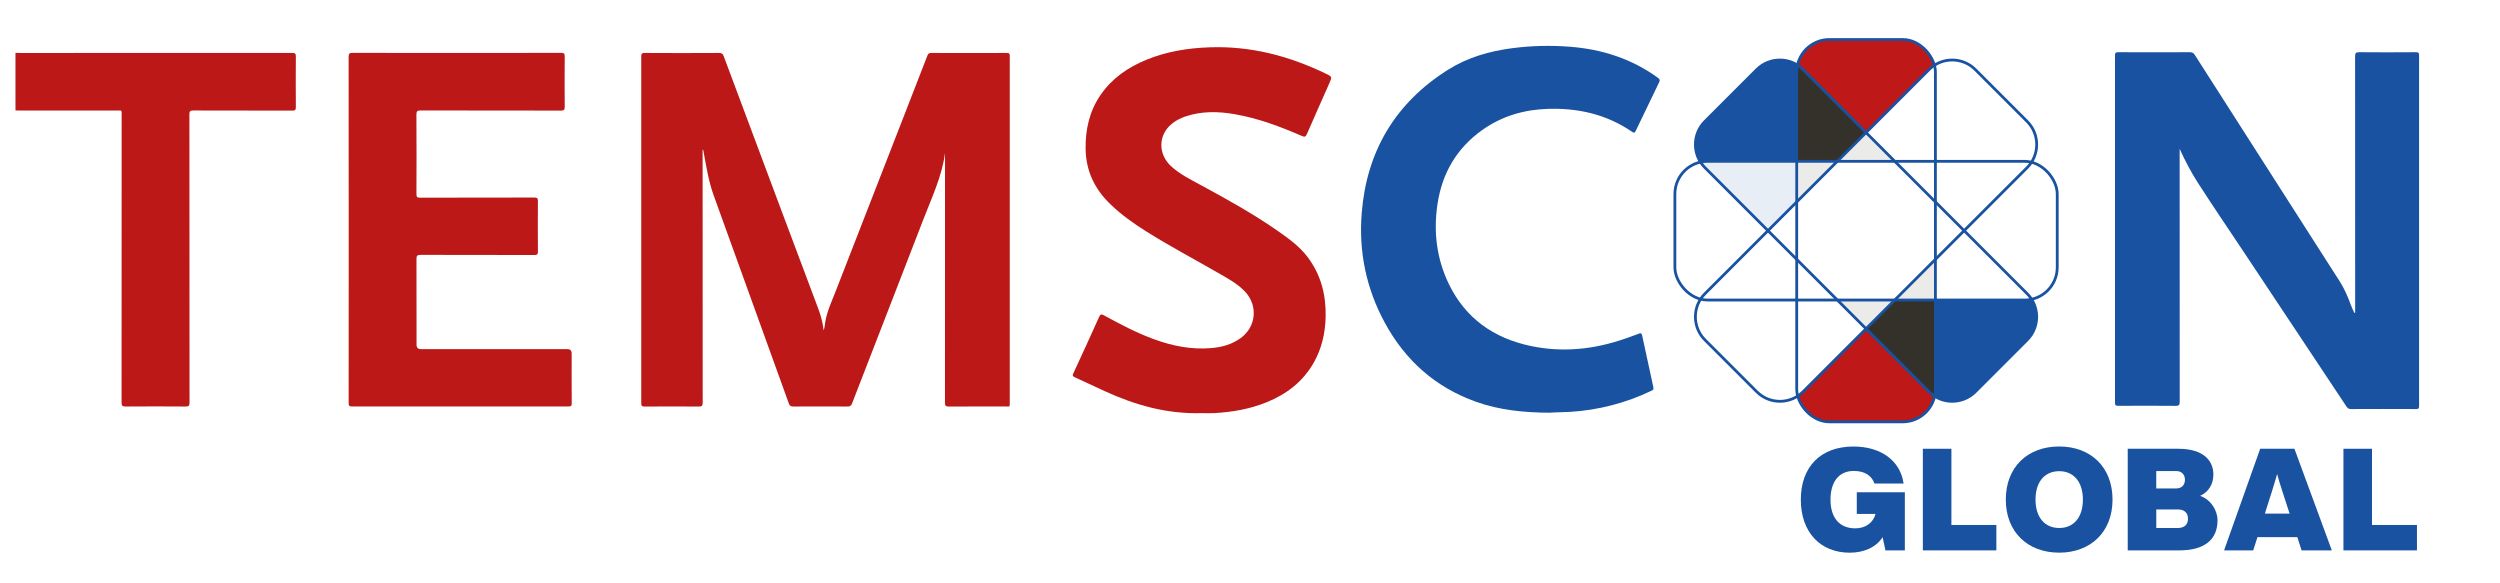
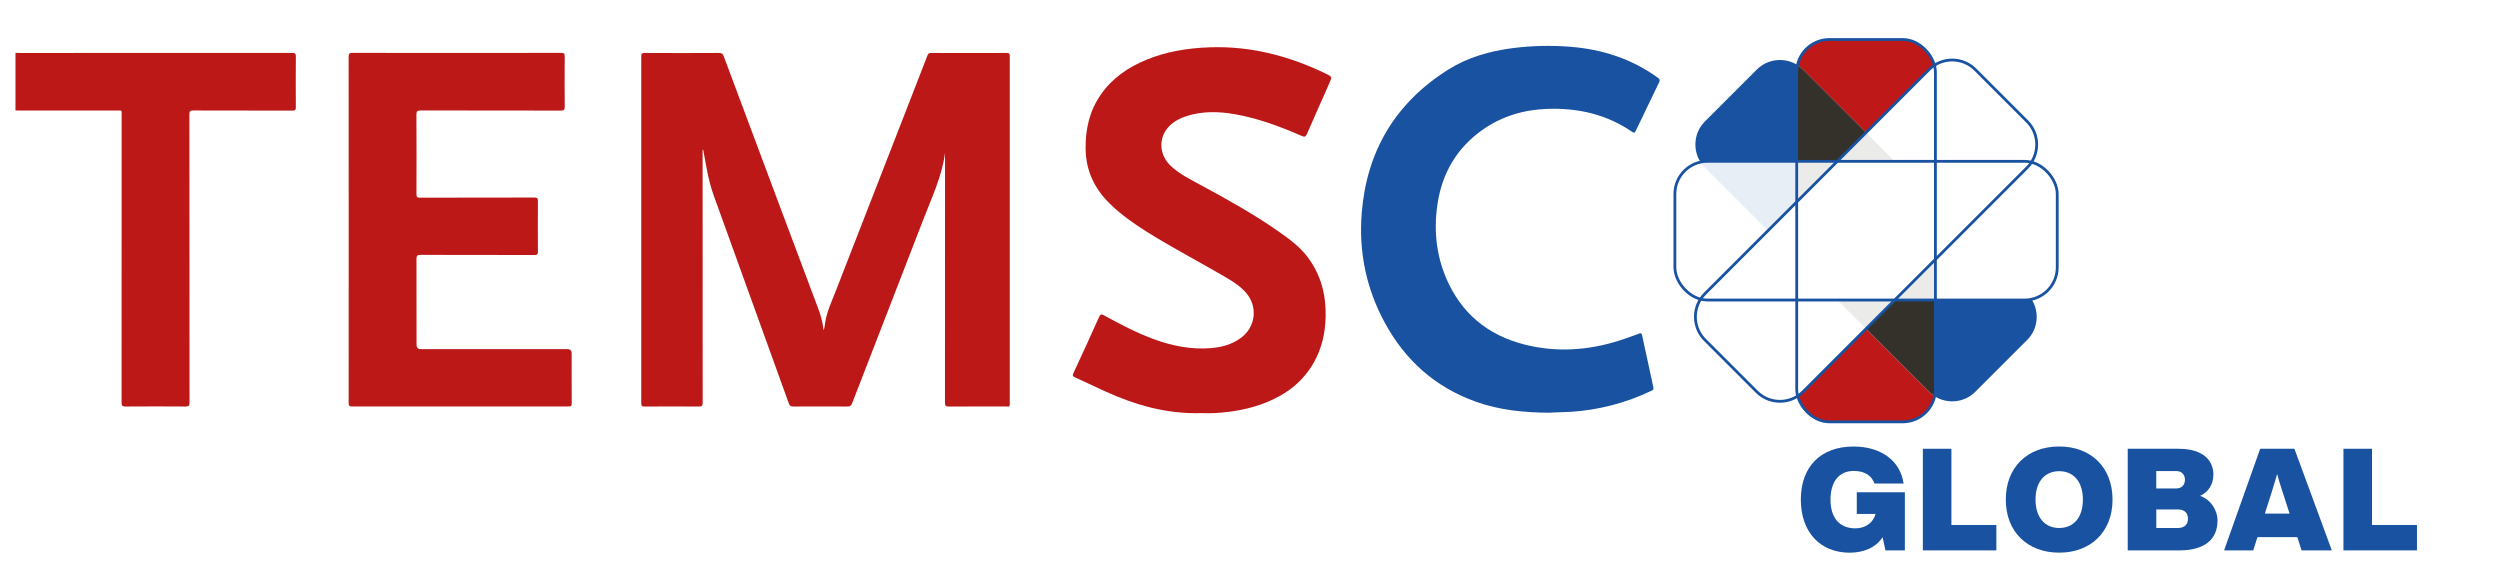
<svg xmlns="http://www.w3.org/2000/svg" version="1.1" viewBox="0 0 712.51 166.25">
  <defs>
    <style>
      .cls-1 {
        fill: #1852a0;
      }

      .cls-2 {
        fill: #1952a0;
      }

      .cls-3 {
        fill: #33312a;
      }

      .cls-4 {
        fill: #be1818;
      }

      .cls-5 {
        fill: none;
        stroke: #1952a0;
        stroke-miterlimit: 10;
        stroke-width: .8px;
      }

      .cls-6 {
        fill: #bc1818;
      }

      .cls-7 {
        opacity: .1;
      }
    </style>
  </defs>
  <g>
    <g id="Layer_1">
      <g id="Artwork_1">
        <g>
          <path class="cls-6" d="M4.42,15.07c.51,0,1.02.03,1.53.03,25.78,0,51.55,0,77.33-.02.89,0,1.05.25,1.04,1.07-.04,4.79-.04,9.58,0,14.37,0,.8-.19,1.01-1,1.01-9.41-.03-18.82,0-28.22-.04-.85,0-1.13.16-1.12,1.09.03,27.37.02,54.74.04,82.1,0,.9-.17,1.19-1.14,1.18-5.7-.05-11.41-.04-17.11,0-.88,0-1.12-.21-1.12-1.11.02-27.27.02-54.54.02-81.82,0-1.66.15-1.43-1.45-1.43-9.21,0-18.43,0-27.65,0-.39,0-.77-.02-1.16-.03V15.07Z" />
          <path class="cls-6" d="M269.33,43.66c-.9,6.71-3.82,12.77-6.21,18.98-6.73,17.46-13.53,34.89-20.28,52.34-.27.69-.58.88-1.3.88-5.15-.03-10.31-.03-15.47,0-.75,0-1.03-.24-1.27-.93-7.12-19.78-14.27-39.55-21.42-59.31-1.47-4.07-2.11-8.33-2.89-12.55-.03-.15,0-.33-.24-.46v1.67c0,23.48,0,46.96.02,70.43,0,.94-.23,1.17-1.17,1.16-5.12-.05-10.25-.04-15.37,0-.75,0-.97-.17-.97-.95.02-32.93.02-65.87,0-98.8,0-.76.13-1.04.98-1.03,7.06.04,14.11.04,21.17,0,.71,0,1.07.16,1.33.87,5.41,14.54,10.85,29.07,16.3,43.59,3.51,9.38,7.04,18.75,10.56,28.13.77,2.05,1.4,4.13,1.63,6.47.32-.77.33-1.46.43-2.12.48-3.18,1.86-6.07,3.01-9.02,6.13-15.8,12.3-31.58,18.45-47.37,2.57-6.61,5.15-13.21,7.71-19.83.2-.53.47-.72,1.06-.72,7.19.02,14.37.03,21.56,0,.83,0,.84.36.84.97-.01,10.74,0,21.48,0,32.23,0,22.09,0,44.19,0,66.28,0,1.52.08,1.28-1.3,1.28-5.35,0-10.7-.02-16.05.02-.87,0-1.12-.2-1.12-1.1.03-23.25.02-46.51.02-69.76v-1.35Z" />
-           <path class="cls-1" d="M671.23,89.13v-1.06c0-23.99,0-47.98-.02-71.98,0-.96.21-1.22,1.2-1.21,5.38.05,10.76.04,16.14,0,.73,0,.9.2.9.91-.02,33.32-.02,66.64,0,99.96,0,.69-.2.84-.86.83-6.19-.03-12.37-.03-18.56,0-.65,0-.96-.25-1.29-.74-9.85-14.84-19.71-29.68-29.58-44.51-4.27-6.42-8.63-12.8-12.79-19.29-1.93-3.01-3.61-6.2-5.16-9.63v1.42c0,23.54,0,47.08.02,70.63,0,.96-.2,1.22-1.2,1.21-5.44-.06-10.89-.04-16.34-.01-.73,0-.91-.18-.91-.91.02-32.97.02-65.93,0-98.9,0-.74.17-.98.95-.97,6.8.03,13.6.03,20.4,0,.65,0,1.03.2,1.39.76,11.27,17.64,22.55,35.26,33.84,52.89,2.48,3.87,4.96,7.74,7.44,11.61,1.4,2.18,2.39,4.54,3.27,6.96.26.71.61,1.39.92,2.08.07-.02.15-.04.22-.06" />
          <path class="cls-6" d="M342.35,117.74c-9.7.29-18.77-2.26-27.49-6.26-2.86-1.31-5.71-2.67-8.58-3.98-.57-.26-.66-.48-.39-1.07,2.49-5.36,4.96-10.73,7.37-16.12.37-.83.67-.82,1.4-.42,4.57,2.5,9.18,4.93,14.09,6.74,5.31,1.96,10.76,3.06,16.45,2.58,3.02-.26,5.89-1.03,8.39-2.85,4.47-3.24,5-9.34,1.18-13.32-2.24-2.33-5.08-3.81-7.84-5.4-6.72-3.87-13.57-7.5-20.15-11.62-3.68-2.31-7.22-4.82-10.36-7.86-4.5-4.34-6.96-9.55-7.02-15.85-.05-5.49,1.1-10.64,4.26-15.24,3.26-4.76,7.8-7.87,13.05-10.03,5.81-2.39,11.91-3.35,18.17-3.56,11.63-.39,22.49,2.46,32.88,7.46,1.93.93,1.93.91,1.08,2.84-2.13,4.81-4.28,9.62-6.38,14.45-.34.77-.64.87-1.41.53-6.17-2.69-12.45-5.05-19.12-6.21-4.75-.83-9.48-.92-14.12.66-1.41.48-2.73,1.15-3.88,2.11-3.92,3.25-3.92,8.73-.01,12.2,2.45,2.18,5.37,3.64,8.22,5.18,7.61,4.12,15.18,8.31,22.28,13.29,3,2.11,5.98,4.27,8.23,7.24,3.85,5.08,5.33,10.9,5.16,17.19-.12,4.5-1.08,8.79-3.28,12.75-3.08,5.53-7.78,9.15-13.57,11.49-4.79,1.94-9.82,2.8-14.96,3.08-1.22.07-2.45,0-3.67,0" />
          <path class="cls-6" d="M99.38,65.43c0-16.4.01-32.8-.02-49.21,0-.93.22-1.15,1.16-1.15,19.78.03,39.57.03,59.35,0,.82,0,1.09.15,1.08,1.03-.04,4.79-.04,9.58,0,14.38,0,.88-.28,1.04-1.1,1.04-13.31-.03-26.62,0-39.92-.04-.93,0-1.26.16-1.25,1.19.05,7.56.04,15.12.01,22.67,0,.82.24,1.01,1.03,1,10.86-.03,21.72,0,32.58-.04.79,0,1.01.18,1.01.99-.04,4.79-.04,9.58,0,14.38,0,.79-.18,1.01-.99,1.01-10.83-.03-21.65,0-32.48-.04-.97,0-1.14.3-1.14,1.19.03,8.14.02,16.27.02,24.41q0,1.26,1.22,1.26c13.92,0,27.84,0,41.76,0q1.22,0,1.23,1.25c0,4.73-.02,9.46.02,14.18,0,.72-.18.92-.91.91-20.59-.02-41.18-.02-61.77,0-.87,0-.9-.37-.9-1.03.01-16.47,0-32.93.01-49.4" />
          <path class="cls-1" d="M441.97,117.63c-7.6-.03-14.57-.73-21.26-3.11-11.67-4.15-20.28-11.86-26.11-22.68-5.26-9.73-7.39-20.21-6.5-31.18,1.42-17.57,9.56-31.28,24.54-40.75,5.64-3.57,11.94-5.35,18.52-6.2,5.45-.7,10.92-.81,16.39-.38,9.11.72,17.51,3.44,24.96,8.84.57.41.63.73.33,1.33-2.24,4.59-4.46,9.19-6.65,13.8-.29.61-.52.63-1.05.26-7.26-4.98-15.38-6.82-24.07-6.53-6.75.22-13.02,2.06-18.56,5.98-7.33,5.19-11.51,12.35-12.82,21.15-1.18,7.88-.26,15.55,3.22,22.75,4.74,9.81,12.79,15.46,23.33,17.69,9.11,1.93,18.05.98,26.8-2.05,1.34-.46,2.68-.93,3.99-1.44.57-.22.84-.21.98.47,1.04,4.93,2.11,9.86,3.2,14.77.13.58-.03.77-.52,1-7.31,3.51-15.01,5.5-23.1,6.03-2.06.13-4.12.1-5.63.22" />
          <path class="cls-4" d="M551.37,18.57c-.55.35-1.09.78-1.57,1.26l-17.97,17.97-17.98-17.97c-.48-.48-1.01-.91-1.57-1.26.91-4.16,4.64-7.31,9.08-7.31h20.92c4.43,0,8.17,3.15,9.08,7.31" />
          <path class="cls-4" d="M551.37,112.93c-.92,4.16-4.65,7.3-9.08,7.3h-20.92c-4.43,0-8.16-3.14-9.08-7.3.55-.35,1.08-.78,1.57-1.26l17.98-17.97,17.97,17.97c.48.48,1.01.91,1.57,1.26" />
          <path class="cls-2" d="M512.29,18.57c-.15.64-.22,1.32-.22,2v25.41h-25.42c-.68,0-1.36.07-2,.22-2.3-3.6-1.87-8.47,1.26-11.59l14.79-14.79c3.14-3.14,8-3.56,11.6-1.26" />
          <g class="cls-7">
            <path class="cls-2" d="M512.07,45.98v11.57l-8.19,8.19-17.97-17.97c-.49-.49-.91-1.01-1.26-1.57.64-.15,1.32-.22,2-.22h25.42Z" />
          </g>
          <g class="cls-7">
            <polygon class="cls-3" points="523.65 45.98 512.07 57.55 512.07 45.98 523.65 45.98" />
          </g>
          <path class="cls-3" d="M531.84,37.8l-8.18,8.18h-11.58v-25.41c0-.68.07-1.36.22-2,.55.35,1.09.78,1.57,1.26l17.98,17.97Z" />
          <g class="cls-7">
            <polygon class="cls-3" points="540.01 45.98 523.65 45.98 531.84 37.8 531.95 37.91 540.01 45.98" />
          </g>
          <path class="cls-2" d="M577.75,96.88l-14.79,14.79c-3.13,3.14-7.99,3.56-11.59,1.26.15-.64.23-1.32.23-2v-25.41h25.41c.69,0,1.36-.07,2.01-.22,2.29,3.6,1.86,8.46-1.26,11.59" />
          <path class="cls-3" d="M551.6,85.51v25.41c0,.68-.07,1.36-.22,2-.55-.35-1.09-.78-1.57-1.26l-17.97-17.97,8.18-8.18h11.58Z" />
          <g class="cls-7">
            <polygon class="cls-3" points="540.01 85.51 531.84 93.7 523.65 85.51 540.01 85.51" />
          </g>
          <g class="cls-7">
            <polygon class="cls-3" points="551.6 73.94 551.6 85.51 540.01 85.51 551.6 73.94" />
          </g>
          <rect class="cls-5" x="512.07" y="11.26" width="39.53" height="108.97" rx="9.31" ry="9.31" />
          <path class="cls-5" d="M500.7,111.66l-14.79-14.79c-3.62-3.62-3.62-9.54,0-13.16l63.89-63.89c3.62-3.62,9.54-3.62,13.16,0l14.79,14.79c3.62,3.62,3.62,9.54,0,13.16l-63.89,63.89c-3.62,3.62-9.54,3.62-13.16,0Z" />
          <rect class="cls-5" x="477.35" y="45.98" width="108.97" height="39.53" rx="9.31" ry="9.31" />
-           <path class="cls-5" d="M485.91,34.61l14.79-14.79c3.62-3.62,9.54-3.62,13.16,0l63.89,63.89c3.62,3.62,3.62,9.54,0,13.16l-14.79,14.79c-3.62,3.62-9.54,3.62-13.16,0l-63.89-63.89c-3.62-3.62-3.62-9.54,0-13.16Z" />
          <g>
            <path class="cls-1" d="M542.89,140.27v16.6h-5.53l-.81-3.78c-1.87,2.97-5.45,4.43-9.36,4.43-8.42,0-13.95-5.86-13.95-15.13s5.57-15.13,15.01-15.13c7.73,0,13.34,3.95,14.28,10.54h-8.3c-.77-2.2-2.73-3.58-5.9-3.58-4.19,0-6.63,3.05-6.63,8.18s2.52,8.18,7.08,8.18c2.85,0,5.12-1.59,5.74-4.11h-5.33v-6.18h13.71Z" />
            <path class="cls-1" d="M568.97,149.62v7.24h-20.95v-28.96h8.14v21.72h12.81Z" />
            <path class="cls-1" d="M571.66,142.38c0-9.23,6.18-15.13,15.21-15.13s15.21,5.9,15.21,15.13-6.22,15.13-15.21,15.13-15.21-5.9-15.21-15.13ZM593.63,142.38c0-5.12-2.68-8.09-6.75-8.09s-6.75,2.97-6.75,8.09,2.69,8.1,6.75,8.1,6.75-2.93,6.75-8.1Z" />
            <path class="cls-1" d="M632,148.32c0,5.13-3.29,8.54-10.9,8.54h-14.69v-28.96h14.4c7.53,0,10.01,3.66,10.01,7.36,0,2.85-1.46,5-3.78,6.06,3.09,1.1,4.96,4.11,4.96,7ZM614.54,134.25v4.96h5.7c1.55,0,2.48-1.02,2.48-2.48s-.94-2.48-2.48-2.48h-5.7ZM623.58,147.83c0-1.75-1.1-2.64-2.93-2.64h-6.1v5.29h6.1c1.83,0,2.93-.89,2.93-2.64Z" />
            <path class="cls-1" d="M654.74,153.08h-11.35l-1.22,3.78h-8.3l10.29-28.96h9.76l10.66,28.96h-8.62l-1.22-3.78ZM652.54,146.37l-2.16-6.67c-.49-1.5-.98-3.05-1.38-4.6-.45,1.55-.9,3.09-1.38,4.6l-2.12,6.67h7.04Z" />
            <path class="cls-1" d="M688.84,149.62v7.24h-20.95v-28.96h8.14v21.72h12.81Z" />
          </g>
        </g>
      </g>
    </g>
  </g>
</svg>